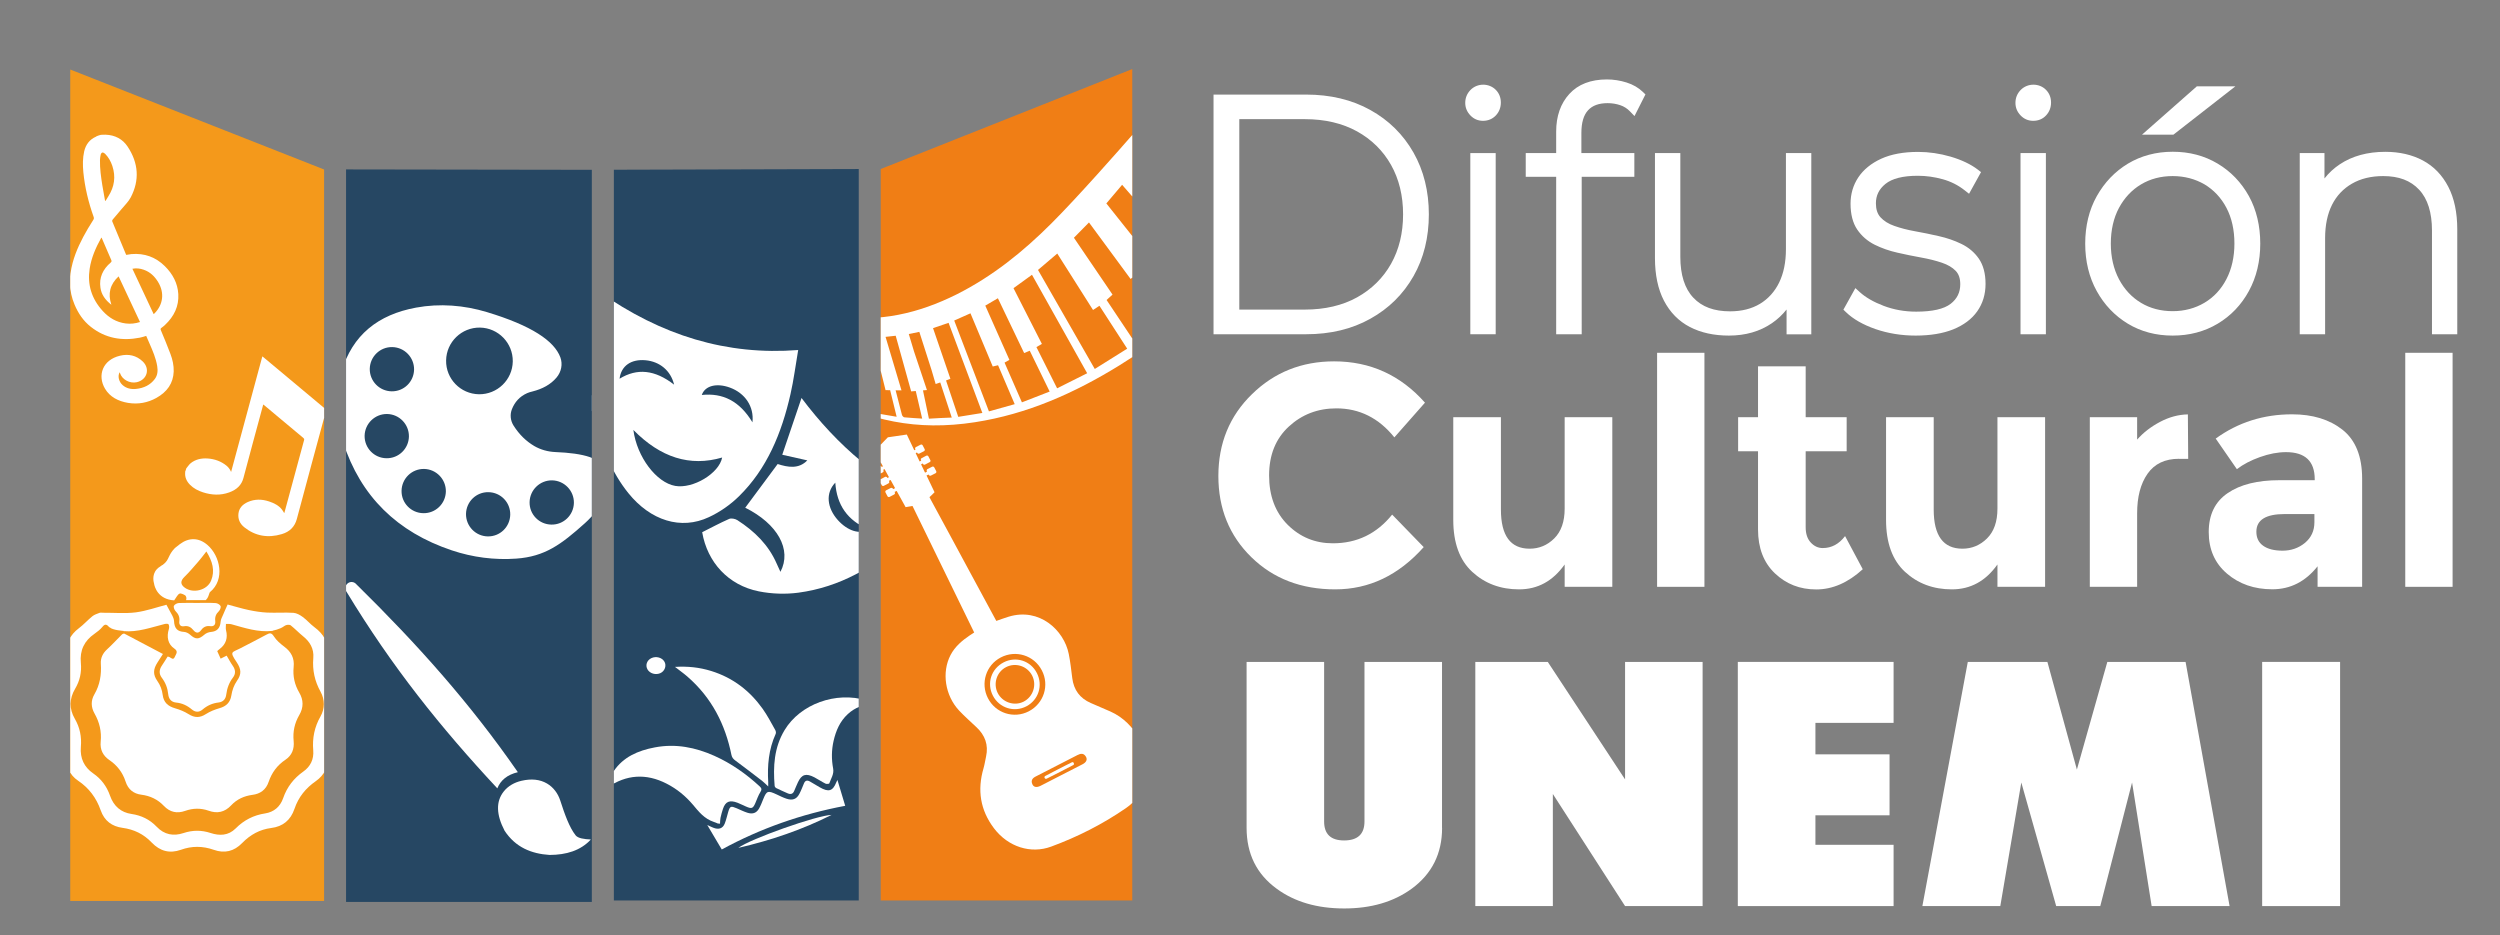
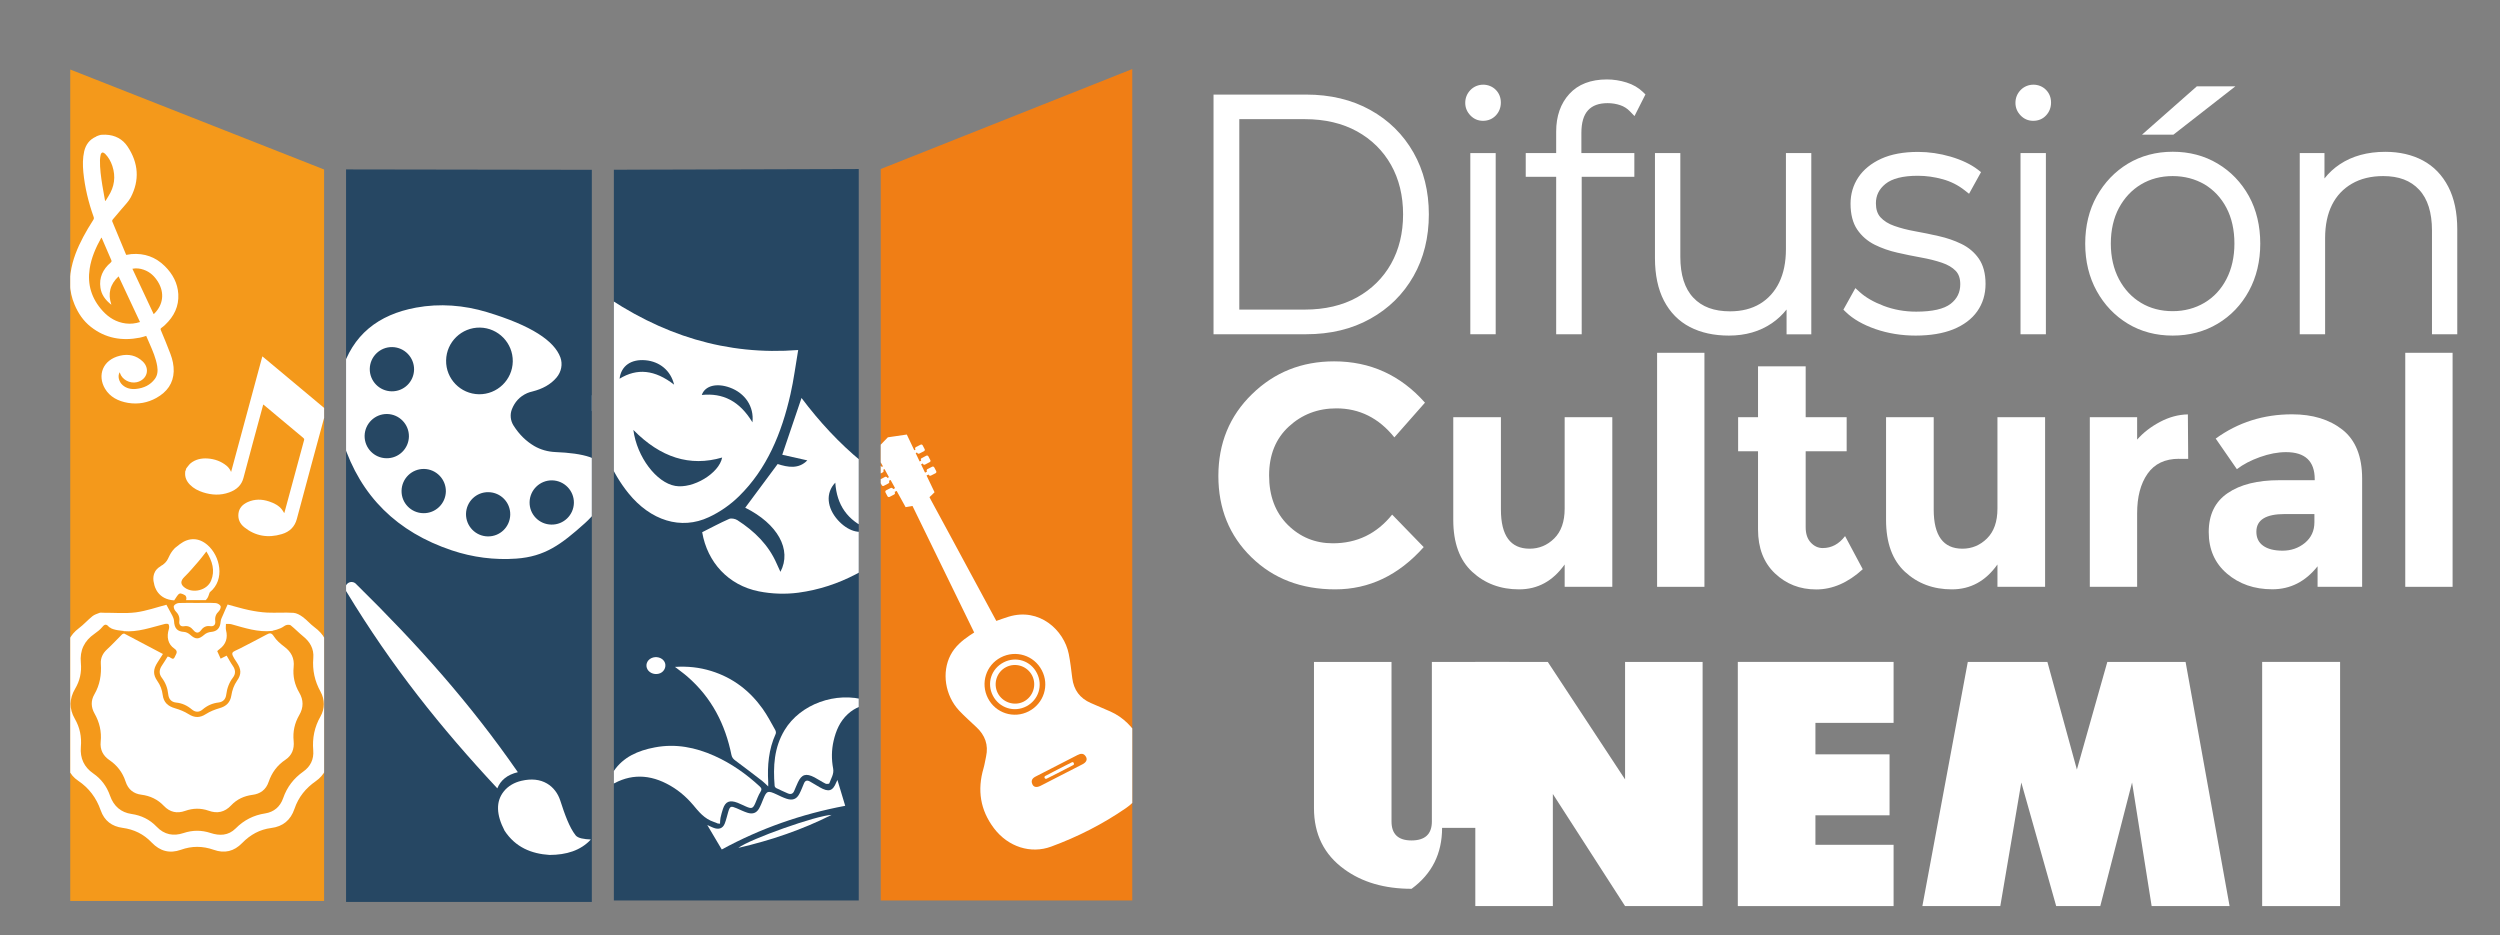
<svg xmlns="http://www.w3.org/2000/svg" xmlns:xlink="http://www.w3.org/1999/xlink" version="1.1" id="Capa_1" x="0px" y="0px" viewBox="0 0 315.34 117.96" style="enable-background:new 0 0 315.34 117.96;" xml:space="preserve">
  <rect x="0" y="0" width="315.34" height="117.96" fill="#808080" stroke="none" />
  <style type="text/css">
	.st0{fill:#FFFFFF;}
	.st1{clip-path:url(#SVGID_2_);fill:#F4991B;}
	.st2{clip-path:url(#SVGID_2_);fill:#FFFFFF;}
	.st3{clip-path:url(#SVGID_4_);fill:#FFFFFF;}
	.st4{clip-path:url(#SVGID_4_);fill:#264763;}
	.st5{clip-path:url(#SVGID_6_);fill:#264763;}
	.st6{clip-path:url(#SVGID_6_);fill:#FFFFFF;}
	.st7{clip-path:url(#SVGID_8_);fill:#F07E15;}
	.st8{clip-path:url(#SVGID_8_);fill:#FFFFFF;}
	.st9{fill:#0B2E43;}
	.st10{fill:#1E1C16;}
	.st11{fill:#999898;}
	.st12{fill:#264763;}
	.st13{fill:#F07E15;}
	.st14{fill:#F4991B;}
	.st15{clip-path:url(#SVGID_10_);fill:#F4991B;}
	.st16{clip-path:url(#SVGID_10_);fill:#FFFFFF;}
	.st17{clip-path:url(#SVGID_12_);fill:#FFFFFF;}
	.st18{clip-path:url(#SVGID_12_);fill:#264763;}
	.st19{clip-path:url(#SVGID_14_);fill:#264763;}
	.st20{clip-path:url(#SVGID_14_);fill:#FFFFFF;}
	.st21{clip-path:url(#SVGID_16_);fill:#F07E15;}
	.st22{clip-path:url(#SVGID_16_);fill:#FFFFFF;}
	.st23{clip-path:url(#SVGID_18_);fill:#1E1C16;}
	.st24{clip-path:url(#SVGID_18_);fill:#FFFFFF;}
	.st25{clip-path:url(#SVGID_20_);fill:#FFFFFF;}
	.st26{clip-path:url(#SVGID_20_);fill:#1E1C16;}
	.st27{clip-path:url(#SVGID_22_);fill:#1E1C16;}
	.st28{clip-path:url(#SVGID_22_);fill:#FFFFFF;}
	.st29{clip-path:url(#SVGID_24_);fill:#1E1C16;}
	.st30{clip-path:url(#SVGID_24_);fill:#FFFFFF;}
	.st31{clip-path:url(#SVGID_26_);fill:#FFFFFF;}
	.st32{clip-path:url(#SVGID_26_);fill:#1E1C16;}
	.st33{clip-path:url(#SVGID_28_);fill:#FFFFFF;}
	.st34{clip-path:url(#SVGID_28_);fill:#1E1C16;}
	.st35{clip-path:url(#SVGID_30_);fill:#FFFFFF;}
	.st36{clip-path:url(#SVGID_30_);fill:#1E1C16;}
	.st37{clip-path:url(#SVGID_32_);fill:#FFFFFF;}
	.st38{clip-path:url(#SVGID_32_);fill:#1E1C16;}
	.st39{clip-path:url(#SVGID_34_);fill:#F4991B;}
	.st40{clip-path:url(#SVGID_34_);fill:#FFFFFF;}
	.st41{clip-path:url(#SVGID_36_);fill:#FFFFFF;}
	.st42{clip-path:url(#SVGID_36_);fill:#264763;}
	.st43{clip-path:url(#SVGID_38_);fill:#264763;}
	.st44{clip-path:url(#SVGID_38_);fill:#FFFFFF;}
	.st45{clip-path:url(#SVGID_40_);fill:#F07E15;}
	.st46{clip-path:url(#SVGID_40_);fill:#FFFFFF;}
</style>
  <g>
    <path class="st0" d="M168.12,68.53c3.05,0,5.54-1.21,7.48-3.62l3.98,4.1c-3.16,3.55-6.88,5.33-11.16,5.33   c-4.28,0-7.81-1.35-10.58-4.06c-2.77-2.71-4.16-6.12-4.16-10.24c0-4.12,1.41-7.57,4.24-10.32c2.82-2.76,6.28-4.14,10.36-4.14   c4.56,0,8.38,1.74,11.46,5.21l-3.86,4.38c-1.96-2.44-4.4-3.66-7.32-3.66c-2.33,0-4.33,0.76-5.99,2.29   c-1.66,1.53-2.49,3.58-2.49,6.17s0.78,4.66,2.35,6.23C163.99,67.75,165.89,68.53,168.12,68.53" />
    <path class="st0" d="M197.36,64.15V52.62h6.01v21.4h-6.01V71.2c-1.49,2.1-3.4,3.14-5.75,3.14c-2.35,0-4.32-0.74-5.91-2.21   c-1.59-1.47-2.39-3.65-2.39-6.55V52.62h6.01v11.66c0,3.29,1.21,4.93,3.62,4.93c1.19,0,2.23-0.43,3.1-1.29   C196.92,67.05,197.36,65.8,197.36,64.15" />
    <rect x="209.02" y="44.5" class="st0" width="5.97" height="29.52" />
    <path class="st0" d="M227.76,56.91v9.59c0,0.82,0.21,1.47,0.64,1.93c0.42,0.46,0.93,0.7,1.51,0.7c1.11,0,2.05-0.5,2.82-1.51   l2.23,4.18c-1.86,1.7-3.81,2.55-5.87,2.55c-2.06,0-3.79-0.68-5.21-2.03c-1.42-1.35-2.13-3.2-2.13-5.53v-9.87h-2.51v-4.3h2.51v-6.41   h6.01v6.41h5.17v4.3H227.76z" />
    <path class="st0" d="M251.95,64.15V52.62h6.01v21.4h-6.01V71.2c-1.49,2.1-3.4,3.14-5.75,3.14c-2.35,0-4.32-0.74-5.91-2.21   c-1.59-1.47-2.39-3.65-2.39-6.55V52.62h6.01v11.66c0,3.29,1.21,4.93,3.62,4.93c1.19,0,2.23-0.43,3.1-1.29   C251.51,67.05,251.95,65.8,251.95,64.15" />
    <path class="st0" d="M274.86,57.87c-1.78,0-3.1,0.63-3.98,1.89c-0.88,1.26-1.31,2.92-1.31,4.99v9.27h-5.97v-21.4h5.97v2.83   c0.77-0.88,1.73-1.62,2.88-2.23c1.15-0.61,2.33-0.93,3.52-0.95l0.04,5.61H274.86z" />
    <path class="st0" d="M297.94,74.02h-5.61v-2.59c-1.54,1.94-3.44,2.9-5.71,2.9c-2.27,0-4.17-0.66-5.71-1.97   c-1.54-1.31-2.31-3.06-2.31-5.25c0-2.19,0.8-3.83,2.39-4.91c1.59-1.09,3.77-1.63,6.52-1.63h4.46v-0.12c0-2.28-1.21-3.42-3.62-3.42   c-1.03,0-2.13,0.21-3.28,0.62c-1.15,0.41-2.13,0.92-2.92,1.53l-2.67-3.86c2.81-2.04,6.02-3.06,9.63-3.06c2.6,0,4.72,0.65,6.37,1.95   c1.64,1.3,2.47,3.36,2.47,6.17V74.02z M291.93,65.87v-1.03h-3.74c-2.39,0-3.58,0.74-3.58,2.23c0,0.77,0.28,1.36,0.86,1.77   c0.57,0.41,1.39,0.62,2.45,0.62c1.06,0,2-0.32,2.8-0.97C291.53,67.82,291.93,66.95,291.93,65.87" />
    <rect x="303.39" y="44.5" class="st0" width="5.97" height="29.52" />
    <g>
      <path class="st0" d="M172.55,14.39c-2.24-1.24-4.84-1.87-7.8-1.87h-11.07v29.04h11.07c2.96,0,5.56-0.62,7.8-1.87    c2.24-1.24,3.98-2.96,5.22-5.14c1.24-2.18,1.86-4.69,1.86-7.51s-0.62-5.32-1.86-7.51C176.52,17.35,174.79,15.64,172.55,14.39     M175.99,33.58c-1.07,1.89-2.57,3.38-4.52,4.46c-1.95,1.08-4.24,1.62-6.88,1.62h-8.88V14.43h8.88c2.64,0,4.93,0.54,6.88,1.62    c1.95,1.08,3.45,2.57,4.52,4.46c1.07,1.89,1.6,4.07,1.6,6.53C177.58,29.51,177.05,31.68,175.99,33.58" />
      <path class="st0" d="M164.75,42.16h-11.68V11.93h11.68c3.05,0,5.77,0.65,8.09,1.94l0,0c2.33,1.29,4.16,3.1,5.45,5.37    c1.29,2.27,1.94,4.89,1.94,7.8c0,2.91-0.65,5.54-1.94,7.8c-1.29,2.27-3.12,4.08-5.45,5.37C170.52,41.51,167.8,42.16,164.75,42.16z     M154.28,40.96h10.47c2.84,0,5.37-0.6,7.5-1.79c2.13-1.18,3.81-2.84,4.99-4.91c1.18-2.08,1.78-4.51,1.78-7.21    c0-2.7-0.6-5.13-1.78-7.21c-1.18-2.08-2.86-3.73-4.99-4.91l0,0c-2.14-1.19-4.66-1.79-7.5-1.79h-10.47V40.96z M164.59,40.26h-9.48    V13.83h9.48c2.73,0,5.14,0.57,7.17,1.69c2.04,1.13,3.63,2.71,4.75,4.69c1.11,1.98,1.68,4.27,1.68,6.83s-0.56,4.85-1.68,6.83    c-1.12,1.98-2.71,3.56-4.75,4.69C169.73,39.69,167.32,40.26,164.59,40.26z M156.32,39.05h8.27c2.52,0,4.74-0.52,6.58-1.54    c1.84-1.02,3.28-2.44,4.29-4.23l0,0c1.01-1.8,1.52-3.89,1.52-6.24s-0.51-4.44-1.52-6.24c-1.01-1.79-2.45-3.21-4.29-4.23    c-1.85-1.02-4.06-1.54-6.58-1.54h-8.27V39.05z" />
    </g>
    <g>
      <path class="st0" d="M187.06,11.28c-0.45,0-0.84,0.17-1.16,0.5c-0.32,0.33-0.48,0.73-0.48,1.2c0,0.44,0.16,0.83,0.48,1.16    c0.32,0.33,0.71,0.5,1.16,0.5c0.48,0,0.87-0.17,1.18-0.5c0.31-0.33,0.46-0.73,0.46-1.2c0-0.47-0.15-0.86-0.46-1.18    C187.93,11.44,187.54,11.28,187.06,11.28" />
      <path class="st0" d="M187.06,15.24c-0.62,0-1.16-0.23-1.59-0.68c-0.43-0.45-0.65-0.98-0.65-1.58c0-0.63,0.22-1.17,0.65-1.62    c0.89-0.92,2.37-0.88,3.21-0.02c0.42,0.43,0.63,0.97,0.63,1.6c0,0.62-0.21,1.17-0.62,1.61C188.26,15.01,187.7,15.24,187.06,15.24z     M187.06,11.88c-0.29,0-0.52,0.1-0.73,0.31c-0.21,0.22-0.31,0.47-0.31,0.78c0,0.29,0.1,0.52,0.31,0.74    c0.43,0.44,1.09,0.41,1.46,0.01c0.2-0.22,0.3-0.47,0.3-0.79c0-0.32-0.09-0.56-0.29-0.76C187.61,11.98,187.37,11.88,187.06,11.88z" />
    </g>
    <g>
      <rect x="186.06" y="19.91" class="st0" width="2" height="21.65" />
      <path class="st0" d="M188.66,42.16h-3.2V19.31h3.2V42.16z M186.66,40.96h0.79V20.51h-0.79V40.96z" />
    </g>
    <g>
      <path class="st0" d="M202.69,10.62c-1.87,0-3.3,0.55-4.3,1.64c-1,1.09-1.5,2.54-1.5,4.33v3.32h-3.84v1.78h3.84v19.87h2V21.69h6.64    v-1.78h-6.68v-3.15c0-1.44,0.33-2.52,1-3.26c0.67-0.73,1.64-1.1,2.92-1.1c0.64,0,1.24,0.1,1.8,0.29c0.56,0.19,1.04,0.5,1.44,0.91    l0.8-1.58c-0.48-0.47-1.09-0.82-1.84-1.06C204.22,10.74,203.46,10.62,202.69,10.62" />
      <path class="st0" d="M199.49,42.16h-3.2V22.3h-3.84v-2.99h3.84v-2.72c0-1.94,0.56-3.54,1.66-4.74c1.11-1.22,2.71-1.83,4.74-1.83    c0.83,0,1.66,0.13,2.46,0.38c0.84,0.26,1.53,0.67,2.08,1.2l0.32,0.31l-1.38,2.73l-0.59-0.61c-0.34-0.35-0.73-0.6-1.2-0.76    c-0.5-0.17-1.04-0.26-1.6-0.26c-1.11,0-1.92,0.3-2.47,0.9c-0.56,0.61-0.84,1.57-0.84,2.85v2.55h6.68v2.99h-6.64V42.16z     M197.5,40.96h0.79V21.09h6.64v-0.58h-6.68v-3.75c0-1.58,0.39-2.82,1.16-3.66c0.78-0.86,1.92-1.3,3.37-1.3    c0.7,0,1.37,0.11,1.99,0.32c0.38,0.13,0.73,0.31,1.05,0.53l0.24-0.48c-0.35-0.27-0.78-0.48-1.27-0.63    c-0.69-0.22-1.39-0.33-2.1-0.33c-1.7,0-2.96,0.47-3.85,1.44c-0.9,0.99-1.34,2.27-1.34,3.93v3.92h-3.84v0.58h3.84V40.96z" />
    </g>
    <g>
      <path class="st0" d="M225.88,31.44c0,1.71-0.31,3.2-0.92,4.46c-0.61,1.26-1.49,2.23-2.64,2.92c-1.15,0.69-2.51,1.04-4.08,1.04    c-2.19,0-3.88-0.64-5.08-1.91c-1.2-1.27-1.8-3.12-1.8-5.56V19.91h-2v12.65c0,2.02,0.35,3.71,1.06,5.08    c0.71,1.37,1.71,2.39,3.02,3.07c1.31,0.68,2.85,1.02,4.64,1.02c1.97,0,3.67-0.49,5.1-1.47c1.24-0.85,2.15-1.99,2.78-3.38v4.68    h1.92V19.91h-2V31.44z" />
      <path class="st0" d="M218.08,42.33c-1.88,0-3.53-0.36-4.92-1.08c-1.41-0.73-2.51-1.85-3.28-3.33c-0.75-1.45-1.13-3.25-1.13-5.36    V19.31h3.2v13.09c0,2.26,0.55,4,1.64,5.15c1.09,1.16,2.61,1.72,4.64,1.72c1.46,0,2.72-0.32,3.77-0.95    c1.04-0.63,1.85-1.53,2.41-2.67c0.57-1.17,0.86-2.58,0.86-4.2V19.31h3.2v22.86h-3.12v-3.13c-0.52,0.66-1.14,1.24-1.84,1.72    C222,41.8,220.17,42.33,218.08,42.33z M209.97,20.51v12.05c0,1.91,0.33,3.53,0.99,4.81c0.64,1.25,1.57,2.2,2.76,2.81    c1.21,0.63,2.68,0.95,4.36,0.95c1.84,0,3.44-0.46,4.76-1.37c1.12-0.77,1.98-1.82,2.57-3.13l1.15-2.55v6.88h0.71V20.51h-0.79v10.93    c0,1.8-0.33,3.39-0.98,4.72c-0.66,1.36-1.63,2.43-2.87,3.18c-1.24,0.74-2.71,1.12-4.39,1.12c-2.35,0-4.2-0.71-5.52-2.1    c-1.3-1.38-1.96-3.39-1.96-5.97V20.51H209.97z" />
    </g>
    <g>
      <path class="st0" d="M247.15,31.3c-0.83-0.4-1.73-0.71-2.72-0.93c-0.99-0.22-1.97-0.42-2.96-0.6c-0.99-0.18-1.89-0.41-2.72-0.7    c-0.83-0.29-1.49-0.71-1.98-1.25c-0.49-0.54-0.74-1.26-0.74-2.18c0-1.16,0.47-2.13,1.42-2.9c0.95-0.77,2.43-1.16,4.46-1.16    c1.12,0,2.22,0.15,3.32,0.46c1.09,0.3,2.08,0.8,2.96,1.49l0.92-1.66c-0.83-0.64-1.9-1.15-3.22-1.53    c-1.32-0.39-2.63-0.58-3.94-0.58c-1.76,0-3.22,0.27-4.4,0.81c-1.17,0.54-2.05,1.25-2.64,2.14c-0.59,0.89-0.88,1.88-0.88,2.99    c0,1.22,0.25,2.19,0.74,2.92c0.49,0.73,1.15,1.31,1.98,1.72c0.83,0.41,1.73,0.73,2.72,0.95c0.99,0.22,1.97,0.42,2.96,0.6    c0.99,0.18,1.89,0.41,2.72,0.68c0.83,0.28,1.49,0.67,1.98,1.18c0.49,0.51,0.74,1.21,0.74,2.09c0,1.22-0.48,2.2-1.44,2.95    c-0.96,0.75-2.53,1.12-4.72,1.12c-1.55,0-2.98-0.26-4.32-0.77c-1.33-0.51-2.4-1.13-3.2-1.85l-0.92,1.66    c0.83,0.8,1.99,1.47,3.5,1.99c1.51,0.53,3.12,0.79,4.86,0.79c1.79,0,3.29-0.25,4.52-0.75c1.23-0.5,2.15-1.19,2.78-2.07    c0.63-0.88,0.94-1.92,0.94-3.11c0-1.19-0.25-2.14-0.74-2.84C248.63,32.25,247.97,31.7,247.15,31.3" />
      <path class="st0" d="M241.63,42.33c-1.79,0-3.49-0.28-5.06-0.82c-1.58-0.55-2.83-1.27-3.72-2.13l-0.33-0.32l1.51-2.72l0.56,0.51    c0.74,0.67,1.75,1.25,3.01,1.73c1.26,0.48,2.64,0.73,4.1,0.73c2.04,0,3.5-0.33,4.35-0.99c0.81-0.63,1.21-1.44,1.21-2.47    c0-0.73-0.19-1.28-0.57-1.68c-0.42-0.44-1.01-0.78-1.74-1.03c-0.8-0.27-1.68-0.49-2.64-0.66c-0.99-0.18-1.99-0.38-2.98-0.61    c-1.03-0.23-1.99-0.57-2.86-1c-0.92-0.46-1.66-1.11-2.21-1.92c-0.56-0.83-0.84-1.93-0.84-3.26c0-1.22,0.33-2.34,0.98-3.32    c0.65-0.97,1.62-1.77,2.89-2.35c1.25-0.57,2.81-0.86,4.65-0.86c1.36,0,2.74,0.2,4.11,0.6c1.39,0.41,2.54,0.96,3.42,1.63l0.41,0.32    l-1.51,2.73l-0.56-0.44c-0.81-0.64-1.74-1.11-2.75-1.39c-1.04-0.29-2.1-0.44-3.16-0.44c-1.87,0-3.24,0.35-4.08,1.03    c-0.81,0.66-1.2,1.46-1.2,2.44c0,0.76,0.19,1.34,0.58,1.77c0.42,0.46,1.01,0.83,1.73,1.08c0.79,0.28,1.67,0.51,2.63,0.68    c0.99,0.18,1.99,0.38,2.98,0.61c1.03,0.23,1.99,0.56,2.85,0.98l0,0c0.92,0.44,1.66,1.07,2.21,1.86c0.56,0.81,0.85,1.88,0.85,3.19    c0,1.31-0.35,2.47-1.05,3.46c-0.69,0.98-1.71,1.74-3.04,2.28C245.08,42.06,243.49,42.33,241.63,42.33z M234.03,38.82    c0.73,0.61,1.72,1.13,2.94,1.55c1.44,0.5,3,0.75,4.66,0.75c1.7,0,3.14-0.24,4.29-0.7c1.11-0.45,1.96-1.08,2.51-1.86    c0.56-0.79,0.83-1.69,0.83-2.76c0-1.06-0.21-1.9-0.63-2.5c-0.43-0.62-1.02-1.11-1.75-1.46c-0.78-0.38-1.65-0.68-2.59-0.89    c-0.98-0.22-1.96-0.42-2.93-0.6c-1.02-0.19-1.96-0.43-2.81-0.73c-0.92-0.32-1.67-0.8-2.22-1.41c-0.59-0.65-0.9-1.52-0.9-2.58    c0-1.35,0.55-2.48,1.64-3.37c1.05-0.86,2.68-1.3,4.84-1.3c1.17,0,2.34,0.16,3.48,0.48c0.93,0.26,1.81,0.66,2.6,1.19l0.33-0.59    c-0.7-0.45-1.57-0.84-2.6-1.14c-1.26-0.37-2.53-0.56-3.77-0.56c-1.66,0-3.06,0.25-4.15,0.75c-1.07,0.49-1.87,1.14-2.39,1.92    c-0.52,0.79-0.78,1.66-0.78,2.65c0,1.09,0.21,1.96,0.64,2.59c0.43,0.64,1.02,1.15,1.75,1.52c0.78,0.39,1.64,0.69,2.58,0.9    c0.98,0.22,1.96,0.42,2.93,0.6c1.01,0.18,1.95,0.42,2.8,0.71c0.92,0.31,1.66,0.76,2.22,1.34c0.6,0.63,0.91,1.47,0.91,2.51    c0,1.41-0.56,2.56-1.67,3.42c-1.08,0.84-2.74,1.25-5.09,1.25c-1.61,0-3.14-0.27-4.53-0.81c-1.1-0.42-2.04-0.92-2.8-1.49    L234.03,38.82z" />
    </g>
    <g>
      <path class="st0" d="M256.46,11.28c-0.45,0-0.84,0.17-1.16,0.5c-0.32,0.33-0.48,0.73-0.48,1.2c0,0.44,0.16,0.83,0.48,1.16    c0.32,0.33,0.71,0.5,1.16,0.5c0.48,0,0.87-0.17,1.18-0.5c0.31-0.33,0.46-0.73,0.46-1.2c0-0.47-0.15-0.86-0.46-1.18    C257.34,11.44,256.94,11.28,256.46,11.28" />
      <path class="st0" d="M256.46,15.24c-0.62,0-1.16-0.23-1.59-0.68c-0.43-0.45-0.65-0.98-0.65-1.58c0-0.63,0.22-1.17,0.65-1.62    c0.89-0.92,2.38-0.88,3.21-0.02c0.42,0.43,0.63,0.97,0.63,1.6c0,0.62-0.21,1.17-0.62,1.61C257.67,15.01,257.11,15.24,256.46,15.24    z M256.46,11.88c-0.29,0-0.52,0.1-0.73,0.31c-0.21,0.22-0.31,0.47-0.31,0.78c0,0.29,0.1,0.52,0.31,0.74    c0.43,0.44,1.09,0.41,1.46,0.01c0.2-0.22,0.3-0.47,0.3-0.79c0-0.32-0.09-0.56-0.29-0.76C257.02,11.98,256.78,11.88,256.46,11.88z" />
    </g>
    <g>
      <rect x="255.46" y="19.91" class="st0" width="2" height="21.65" />
      <path class="st0" d="M258.06,42.16h-3.2V19.31h3.2V42.16z M256.07,40.96h0.79V20.51h-0.79V40.96z" />
    </g>
    <g>
      <polygon class="st0" points="280.21,11.49 277.33,11.49 271.78,16.38 273.93,16.38   " />
      <path class="st0" d="M274.14,16.99h-3.96l6.92-6.1h4.86L274.14,16.99z M273.37,15.78h0.36l4.73-3.69h-0.9L273.37,15.78z" />
    </g>
    <g>
      <path class="st0" d="M279.41,21.15c-1.57-0.94-3.36-1.41-5.36-1.41c-2,0-3.78,0.47-5.34,1.41c-1.56,0.94-2.8,2.23-3.72,3.88    c-0.92,1.65-1.38,3.55-1.38,5.7c0,2.13,0.46,4.02,1.38,5.68c0.92,1.66,2.16,2.96,3.72,3.9c1.56,0.94,3.34,1.41,5.34,1.41    c2,0,3.78-0.47,5.36-1.41c1.57-0.94,2.81-2.24,3.72-3.9c0.91-1.66,1.36-3.55,1.36-5.68c0-2.16-0.45-4.06-1.36-5.7    C282.22,23.39,280.98,22.1,279.41,21.15 M281.37,35.51c-0.72,1.38-1.72,2.45-3,3.21c-1.28,0.76-2.72,1.14-4.32,1.14    c-1.6,0-3.03-0.38-4.3-1.14c-1.27-0.76-2.27-1.83-3-3.21c-0.73-1.38-1.1-2.97-1.1-4.77c0-1.83,0.37-3.42,1.1-4.79    c0.73-1.37,1.73-2.43,3-3.19c1.27-0.76,2.7-1.14,4.3-1.14c1.6,0,3.04,0.38,4.32,1.14c1.28,0.76,2.28,1.83,3,3.19    c0.72,1.37,1.08,2.97,1.08,4.79C282.45,32.53,282.09,34.12,281.37,35.51" />
      <path class="st0" d="M274.05,42.33c-2.1,0-4-0.5-5.65-1.5c-1.64-0.99-2.97-2.38-3.93-4.12c-0.96-1.74-1.45-3.75-1.45-5.97    c0-2.25,0.49-4.27,1.46-6c0.97-1.73,2.29-3.11,3.93-4.1c1.65-0.99,3.55-1.5,5.65-1.5c2.1,0,4,0.5,5.67,1.5h0    c1.66,0.99,2.98,2.37,3.94,4.1c0.95,1.73,1.43,3.75,1.43,5.99c0,2.22-0.48,4.23-1.43,5.97c-0.95,1.75-2.28,3.14-3.94,4.13    C278.06,41.83,276.15,42.33,274.05,42.33z M274.05,20.35c-1.88,0-3.57,0.45-5.03,1.32c-1.46,0.88-2.64,2.11-3.5,3.66    c-0.86,1.55-1.3,3.37-1.3,5.41c0,2.02,0.44,3.83,1.3,5.39c0.86,1.56,2.04,2.79,3.5,3.68c1.46,0.88,3.15,1.32,5.03,1.32    c1.88,0,3.58-0.45,5.05-1.32c1.47-0.88,2.65-2.12,3.5-3.67c0.85-1.56,1.29-3.38,1.29-5.39c0-2.04-0.43-3.86-1.29-5.41    c-0.85-1.54-2.03-2.77-3.5-3.65l0,0C277.63,20.79,275.93,20.35,274.05,20.35z M274.05,40.46c-1.7,0-3.25-0.41-4.61-1.23    c-1.36-0.82-2.44-1.98-3.22-3.45c-0.78-1.46-1.17-3.16-1.17-5.05c0-1.92,0.39-3.63,1.17-5.08c0.78-1.46,1.86-2.61,3.22-3.43    c1.36-0.81,2.91-1.23,4.61-1.23c1.7,0,3.26,0.41,4.62,1.22c1.37,0.82,2.46,1.97,3.22,3.43c0.76,1.45,1.15,3.16,1.15,5.07    c0,1.89-0.39,3.58-1.15,5.05l0,0c-0.77,1.48-1.85,2.64-3.23,3.45C277.31,40.05,275.76,40.46,274.05,40.46z M274.05,22.21    c-1.48,0-2.82,0.35-3.99,1.05c-1.17,0.7-2.1,1.7-2.78,2.96c-0.68,1.27-1.03,2.79-1.03,4.51c0,1.69,0.35,3.2,1.03,4.49    c0.68,1.28,1.61,2.28,2.78,2.98c1.16,0.7,2.51,1.05,3.99,1.05c1.48,0,2.83-0.36,4.01-1.06c1.18-0.7,2.11-1.7,2.77-2.98l0,0    c0.67-1.29,1.01-2.8,1.01-4.49c0-1.72-0.34-3.24-1.01-4.51c-0.66-1.26-1.6-2.26-2.77-2.96C276.88,22.57,275.54,22.21,274.05,22.21    z" />
    </g>
    <g>
      <path class="st0" d="M308.3,23.83c-0.71-1.37-1.69-2.39-2.96-3.07c-1.27-0.68-2.75-1.02-4.46-1.02c-2.13,0-3.93,0.49-5.4,1.47    c-1.28,0.86-2.23,2.01-2.88,3.43v-4.74h-1.92v21.65h2V30.03c0-1.74,0.31-3.24,0.94-4.48c0.63-1.24,1.54-2.21,2.74-2.9    c1.2-0.69,2.61-1.04,4.24-1.04c2.13,0,3.79,0.64,4.98,1.91c1.19,1.27,1.78,3.12,1.78,5.56v12.49h2V28.91    C309.36,26.89,309,25.2,308.3,23.83" />
      <path class="st0" d="M309.96,42.16h-3.2V29.08c0-2.26-0.54-4-1.62-5.15c-1.08-1.16-2.56-1.72-4.54-1.72    c-1.51,0-2.84,0.32-3.94,0.96c-1.09,0.63-1.93,1.52-2.5,2.65c-0.58,1.15-0.88,2.57-0.88,4.21v12.13h-3.2V19.31h3.12v3.2    c0.55-0.7,1.2-1.3,1.94-1.79c1.56-1.04,3.49-1.57,5.73-1.57c1.8,0,3.39,0.37,4.74,1.09c1.37,0.73,2.45,1.85,3.21,3.32v0    c0.75,1.45,1.13,3.25,1.13,5.36V42.16z M307.96,40.96h0.79V28.91c0-1.91-0.33-3.53-0.99-4.81c-0.65-1.25-1.56-2.2-2.71-2.81    c-1.17-0.63-2.58-0.94-4.17-0.94c-2,0-3.7,0.46-5.06,1.37c-1.16,0.77-2.05,1.84-2.67,3.18L292,27.41v-6.89h-0.72v20.45h0.79V30.03    c0-1.83,0.34-3.43,1-4.75c0.68-1.35,1.68-2.41,2.98-3.15c1.29-0.74,2.81-1.12,4.54-1.12c2.3,0,4.12,0.71,5.42,2.1    c1.29,1.38,1.94,3.39,1.94,5.97V40.96z" />
    </g>
    <g>
-       <path class="st0" d="M181.9,104.42c0,3.25-1.28,5.81-3.85,7.69c-2.29,1.66-5.12,2.48-8.5,2.48c-3.42,0-6.25-0.83-8.5-2.48    c-2.54-1.84-3.81-4.41-3.81-7.69V83.49h9.78v20.13c0,1.59,0.84,2.39,2.52,2.39c1.71,0,2.57-0.8,2.57-2.39V83.49h9.78V104.42z" />
+       <path class="st0" d="M181.9,104.42c0,3.25-1.28,5.81-3.85,7.69c-3.42,0-6.25-0.83-8.5-2.48    c-2.54-1.84-3.81-4.41-3.81-7.69V83.49h9.78v20.13c0,1.59,0.84,2.39,2.52,2.39c1.71,0,2.57-0.8,2.57-2.39V83.49h9.78V104.42z" />
      <polygon class="st0" points="214.76,114.29 204.98,114.29 195.87,100.15 195.87,114.29 186.09,114.29 186.09,83.49 195.23,83.49     204.98,98.31 204.98,83.49 214.76,83.49   " />
      <polygon class="st0" points="238.85,114.29 219.2,114.29 219.2,83.49 238.85,83.49 238.85,91.18 228.99,91.18 228.99,95.15     238.34,95.15 238.34,102.84 228.99,102.84 228.99,106.56 238.85,106.56   " />
      <polygon class="st0" points="281.23,114.29 271.4,114.29 268.93,98.7 264.92,114.29 259.36,114.29 254.96,98.7 252.31,114.29     242.48,114.29 248.21,83.49 258.25,83.49 261.97,97.07 265.81,83.49 275.68,83.49   " />
      <rect x="285.34" y="83.49" class="st0" width="9.83" height="30.8" />
    </g>
    <g>
      <defs>
        <polygon id="SVGID_1_" points="8.86,8.77 8.86,113.64 40.88,113.64 40.88,21.38    " />
      </defs>
      <clipPath id="SVGID_2_">
        <use xlink:href="#SVGID_1_" style="overflow:visible;" />
      </clipPath>
      <polygon class="st1" points="8.86,8.77 8.86,113.64 40.88,113.64 40.88,21.38   " />
      <path class="st2" d="M12.71,17.01c0.2-0.01,0.4-0.03,0.6-0.02c1.21,0.04,2.16,0.56,2.78,1.49c1.4,2.1,1.52,4.26,0.41,6.4    c-0.29,0.56-0.78,1.02-1.19,1.52c-0.36,0.44-0.74,0.86-1.1,1.3c-0.05,0.06-0.08,0.16-0.05,0.23c0.57,1.39,1.15,2.77,1.73,4.16    c0.01,0.02,0.02,0.03,0.04,0.06c0.21-0.03,0.43-0.08,0.64-0.1c1.67-0.14,3.08,0.39,4.22,1.52c1.01,1,1.62,2.17,1.7,3.52    c0.09,1.54-0.53,2.82-1.68,3.9c-0.14,0.13-0.28,0.25-0.44,0.36c-0.12,0.08-0.14,0.16-0.08,0.3c0.42,1,0.83,1.99,1.21,3    c0.27,0.71,0.43,1.45,0.41,2.2c-0.05,1.49-0.83,2.59-2.2,3.35c-1.07,0.59-2.26,0.83-3.55,0.62c-1.25-0.21-2.3-0.75-2.92-1.8    c-0.98-1.67-0.3-3.63,1.89-4.15c1.06-0.26,2.07-0.05,2.88,0.73c0.96,0.93,0.54,2.31-0.76,2.61c-0.88,0.2-1.86-0.34-2.11-1.14    c-0.01-0.04-0.02-0.08-0.04-0.12c-0.29,0.47-0.12,1.2,0.37,1.63c0.47,0.41,1.05,0.54,1.67,0.48c1.02-0.1,1.83-0.51,2.39-1.26    c0.36-0.49,0.39-1.04,0.3-1.61c-0.16-1-0.57-1.94-0.98-2.88c-0.13-0.3-0.26-0.6-0.41-0.94c-0.27,0.08-0.53,0.17-0.79,0.22    c-2.27,0.45-4.36,0.08-6.19-1.36c-0.97-0.76-1.6-1.73-2.05-2.79c-0.75-1.76-0.72-3.52-0.25-5.28c0.41-1.53,1.12-2.95,1.93-4.33    c0.22-0.37,0.45-0.74,0.68-1.1c0.08-0.12,0.09-0.23,0.04-0.37c-0.66-1.85-1.11-3.73-1.3-5.65c-0.08-0.88-0.09-1.76,0.11-2.63    c0.2-0.82,0.65-1.48,1.51-1.85c0.02-0.01,0.03-0.03,0.04-0.04C12.35,17.11,12.53,17.06,12.71,17.01 M14.96,34.86    c-1.09,1.01-1.38,2.19-0.91,3.58c-0.78-0.6-1.26-1.29-1.38-2.14c-0.19-1.28,0.3-2.33,1.29-3.18c0.11-0.1,0.14-0.17,0.08-0.31    c-0.38-0.85-0.74-1.71-1.11-2.57c-0.04-0.09-0.08-0.17-0.12-0.27C12.78,30,12.76,30,12.76,30.01c-0.68,1.23-1.24,2.5-1.45,3.88    c-0.3,1.97,0.21,3.77,1.67,5.36c0.76,0.82,1.69,1.4,2.88,1.55c0.61,0.08,1.2,0.01,1.8-0.18C16.77,38.71,15.88,36.81,14.96,34.86     M16.7,33.9c0.9,1.91,1.78,3.81,2.68,5.72c0.05-0.04,0.07-0.06,0.1-0.08c1.11-1.12,1.29-2.61,0.46-3.97    c-0.42-0.69-0.98-1.26-1.82-1.55C17.66,33.86,17.2,33.8,16.7,33.9 M13.25,25.32c0.02,0,0.05,0.01,0.07,0.01    c0.12-0.2,0.24-0.39,0.36-0.59c0.75-1.19,0.94-2.45,0.49-3.81c-0.19-0.57-0.48-1.09-0.92-1.54c-0.08-0.08-0.25-0.17-0.34-0.15    c-0.09,0.02-0.19,0.16-0.21,0.27c-0.05,0.22-0.08,0.45-0.09,0.68c-0.02,1.07,0.13,2.13,0.3,3.2    C13.01,24.03,13.14,24.67,13.25,25.32" />
      <path class="st2" d="M23.5,59.07c0.19-0.22,0.34-0.47,0.56-0.65c0.6-0.48,1.34-0.64,2.12-0.59c0.9,0.06,1.71,0.36,2.38,0.9    c0.26,0.21,0.45,0.47,0.59,0.8c1.32-4.87,2.62-9.71,3.94-14.58c0.18,0.15,0.34,0.28,0.49,0.4c2.47,2.07,4.94,4.14,7.42,6.2    c0.12,0.1,0.14,0.18,0.11,0.32c-1.23,4.53-2.46,9.06-3.67,13.6c-0.26,0.96-0.88,1.6-1.89,1.9c-1.76,0.53-3.36,0.24-4.73-0.86    c-0.57-0.45-0.83-1.05-0.74-1.76c0.09-0.67,0.51-1.12,1.16-1.42c0.89-0.4,1.8-0.38,2.7-0.08c0.64,0.21,1.23,0.51,1.63,1.03    c0.1,0.13,0.18,0.28,0.28,0.44c0.02-0.04,0.03-0.07,0.04-0.1c0.82-3.04,1.64-6.08,2.47-9.12c0.04-0.14-0.03-0.2-0.12-0.28    c-1.13-0.95-2.27-1.89-3.4-2.84c-0.5-0.42-0.99-0.83-1.49-1.25c-0.04-0.03-0.08-0.06-0.15-0.11c-0.03,0.09-0.05,0.17-0.06,0.24    c-0.81,3.01-1.64,6.01-2.43,9.02c-0.24,0.92-0.86,1.49-1.8,1.83c-1.1,0.4-2.21,0.34-3.3-0.01c-0.63-0.2-1.19-0.5-1.64-0.95    c-0.44-0.45-0.67-0.96-0.61-1.57c0-0.02-0.01-0.04-0.01-0.06C23.41,59.38,23.45,59.22,23.5,59.07" />
      <path class="st2" d="M24.85,76.05c0.78,0,1.57-0.03,2.35,0.02c0.22,0.01,0.52,0.18,0.62,0.37c0.07,0.15-0.06,0.51-0.21,0.65    c-0.36,0.34-0.52,0.72-0.46,1.22c0.06,0.5-0.18,0.73-0.63,0.67c-0.49-0.07-0.86,0.1-1.15,0.5c-0.33,0.45-0.66,0.39-0.99-0.01    c-0.3-0.37-0.66-0.57-1.16-0.48c-0.45,0.08-0.66-0.21-0.6-0.64c0.07-0.54-0.13-0.91-0.48-1.27c-0.15-0.15-0.28-0.52-0.2-0.67    c0.1-0.19,0.41-0.34,0.64-0.35C23.32,76.03,24.08,76.05,24.85,76.05L24.85,76.05z" />
      <path class="st2" d="M20.55,82.49c-0.27,0.42-0.48,0.75-0.69,1.08c-0.55,0.85-0.58,1.52-0.01,2.33c0.37,0.53,0.59,1.09,0.67,1.75    c0.12,0.95,0.66,1.43,1.56,1.69c0.59,0.17,1.19,0.41,1.71,0.74c0.76,0.48,1.43,0.48,2.18-0.01c0.52-0.33,1.12-0.57,1.71-0.74    c0.83-0.23,1.36-0.71,1.5-1.6c0.11-0.68,0.32-1.29,0.72-1.87c0.58-0.82,0.54-1.45-0.04-2.32c-0.96-1.42-0.6-1.21,0.44-1.76    c1.11-0.58,2.23-1.14,3.33-1.74c0.39-0.21,0.61-0.25,0.91,0.22c0.33,0.52,0.83,0.94,1.32,1.31c0.86,0.64,1.3,1.44,1.18,2.56    c-0.12,1.16,0.12,2.23,0.7,3.22c0.56,0.94,0.56,1.9,0.01,2.84c-0.59,1.01-0.83,2.1-0.71,3.28c0.1,1-0.22,1.82-1.05,2.37    c-1,0.67-1.7,1.59-2.1,2.77c-0.34,1.02-1.08,1.53-2.06,1.65c-1.04,0.14-1.95,0.55-2.68,1.33c-0.81,0.86-1.75,1.06-2.83,0.67    c-0.99-0.35-1.98-0.33-2.97,0.02c-1.01,0.36-1.91,0.18-2.68-0.63c-0.78-0.82-1.73-1.27-2.84-1.41c-0.97-0.12-1.67-0.66-1.99-1.66    c-0.38-1.17-1.08-2.06-2.06-2.72c-0.78-0.54-1.18-1.3-1.08-2.3c0.13-1.29-0.15-2.46-0.78-3.57c-0.44-0.78-0.48-1.61-0.02-2.4    c0.7-1.2,0.91-2.48,0.82-3.86c-0.05-0.74,0.25-1.34,0.8-1.84c0.64-0.58,1.23-1.24,1.85-1.85c0.08-0.08,0.26-0.15,0.33-0.11    C17.29,80.78,18.87,81.61,20.55,82.49" />
      <path class="st2" d="M42.33,87.11c-0.83-1.41-1.16-2.91-1-4.54c0.14-1.53-0.52-2.61-1.67-3.46c-0.53-0.39-0.96-0.92-1.49-1.3    c-0.34-0.25-0.76-0.48-1.15-0.51c-1.1-0.07-2.21,0.02-3.32-0.03c-0.77-0.04-1.55-0.16-2.31-0.32c-0.94-0.2-1.87-0.49-2.68-0.7    c-0.21,0.47-0.4,0.87-0.56,1.27c-0.12,0.29-0.3,0.59-0.32,0.89c-0.06,0.82-0.45,1.23-1.21,1.3c-0.29,0.02-0.63,0.15-0.85,0.35    c-0.71,0.61-1.1,0.62-1.8-0.01c-0.19-0.17-0.48-0.32-0.72-0.34c-0.88-0.05-1.25-0.43-1.3-1.38c-0.01-0.22-0.1-0.45-0.2-0.65    c-0.23-0.45-0.48-0.89-0.76-1.4c-1.2,0.31-2.51,0.78-3.86,0.96c-1.35,0.17-2.74,0.04-4.12,0.05c-0.15,0-0.32-0.04-0.45,0.01    c-0.31,0.12-0.65,0.22-0.91,0.43c-0.59,0.48-1.1,1.06-1.7,1.51c-1.11,0.83-1.66,1.93-1.53,3.35c0.15,1.62-0.18,3.1-0.98,4.49    c-0.69,1.2-0.69,2.46,0,3.65c0.8,1.39,1.12,2.86,0.97,4.49c-0.12,1.35,0.32,2.51,1.45,3.26c1.35,0.91,2.29,2.15,2.84,3.73    c0.47,1.34,1.43,2.03,2.75,2.21c1.43,0.19,2.67,0.78,3.69,1.86c1.05,1.09,2.27,1.41,3.67,0.91c1.39-0.5,2.76-0.49,4.15,0    c1.36,0.49,2.56,0.2,3.58-0.85c1.03-1.06,2.24-1.72,3.67-1.9c1.45-0.18,2.45-0.98,2.93-2.41c0.51-1.5,1.43-2.62,2.68-3.49    c1.1-0.77,1.65-1.86,1.52-3.28c-0.15-1.63,0.16-3.14,0.99-4.54C43.01,89.53,43.02,88.29,42.33,87.11 M40.43,90.36    c-0.76,1.33-1.05,2.74-0.92,4.28c0.1,1.15-0.37,2.06-1.25,2.68c-1.2,0.85-2.05,1.93-2.55,3.37c-0.37,1.08-1.18,1.74-2.26,1.91    c-1.45,0.22-2.68,0.84-3.73,1.9c-0.92,0.92-2.04,0.94-3.16,0.57c-1.16-0.38-2.27-0.37-3.42,0.01c-1.26,0.42-2.42,0.21-3.38-0.8    c-0.89-0.93-1.95-1.43-3.18-1.61c-1.32-0.19-2.24-0.98-2.7-2.3c-0.42-1.19-1.11-2.12-2.13-2.82c-1.13-0.78-1.67-1.9-1.55-3.33    c0.11-1.28-0.12-2.45-0.77-3.57c-0.72-1.24-0.69-2.53,0.04-3.76c0.6-1.01,0.84-2.09,0.73-3.27c-0.16-1.6,0.45-2.8,1.71-3.67    c0.36-0.25,0.73-0.54,1.01-0.88c0.29-0.36,0.51-0.38,0.85,0.04c0.03,0,0.06,0.01,0.08,0.03c0.38,0.36,1.74,0.44,1.74,0.44    l-0.02,0.03c1.8,0.16,3.49-0.47,5.2-0.9c0.16-0.04,0.44-0.05,0.49,0.04c0.09,0.16,0.1,0.42,0.04,0.6    c-0.31,0.98-0.12,1.91,0.68,2.45c0.58,0.39,0.19,0.73,0.07,1.05c-0.18,0.46-0.45,0.15-0.69,0.02c-0.08-0.04-0.18-0.04-0.22-0.05    c-0.25,0.4-0.47,0.77-0.71,1.12c-0.36,0.52-0.4,1.05-0.02,1.55c0.47,0.62,0.73,1.3,0.81,2.08c0.06,0.61,0.4,0.99,1,1.05    c0.74,0.07,1.39,0.37,1.97,0.86c0.44,0.37,0.91,0.4,1.36,0.02c0.59-0.51,1.26-0.8,2.02-0.89c0.56-0.07,0.9-0.41,0.97-1.01    c0.1-0.79,0.36-1.5,0.84-2.13c0.37-0.48,0.34-0.98-0.02-1.49c-0.27-0.38-0.49-0.81-0.77-1.28c-0.21,0.11-0.46,0.23-0.76,0.38    c-0.15-0.32-0.28-0.62-0.43-0.95c0.11-0.1,0.21-0.2,0.31-0.27c0.79-0.59,1.05-1.4,0.8-2.37c-0.06-0.24-0.01-0.52-0.01-0.79    c0.23,0.01,0.47-0.02,0.69,0.04c1.69,0.47,3.37,1.04,5.16,0.84c0.02,0,0.04,0,0.05,0l-0.02-0.03c0,0,0.92-0.16,1.45-0.56    c0.15-0.11,0.33-0.18,0.52-0.18c0.12,0,0.24,0.01,0.32,0.07c0.53,0.42,1,0.92,1.53,1.35c0.88,0.7,1.42,1.58,1.32,2.77    c-0.13,1.53,0.18,2.93,0.92,4.26C40.98,88.24,40.98,89.4,40.43,90.36" />
      <path class="st2" d="M26.16,75.45c0.15-0.23,0.26-0.71,0.31-0.75c1.97-1.6,1.29-4.59-0.3-5.96c-1.09-0.94-2.33-0.97-3.49-0.1    c-0.2,0.15-0.4,0.31-0.62,0.49c-0.43,0.44-0.6,0.79-0.75,1.1c-0.17,0.36-0.31,0.67-0.77,1.01c-0.11,0.05-0.22,0.13-0.32,0.21    c0,0,0,0,0,0c-0.18,0.1-0.32,0.22-0.44,0.35c-0.69,0.75-0.36,1.75-0.36,1.75s0.17,1.62,1.86,2.07c0.21,0.06,0.44,0.09,0.69,0.11    c0.29-0.4,0.43-0.73,0.67-0.85c0.16-0.08,0.49,0.08,0.71,0.21c0.11,0.07,0.18,0.3,0.16,0.43c-0.01,0.08-0.03,0.14-0.04,0.18h2.48    C25.96,75.68,26.11,75.54,26.16,75.45 M26.63,73.23c-0.49,1.22-2.26,1.67-3.32,0.9c-0.58-0.42-0.56-0.86-0.05-1.36    c0.63-0.61,1.19-1.29,1.77-1.95c0.32-0.36,0.6-0.75,1-1.26C26.8,70.8,27.14,71.97,26.63,73.23" />
    </g>
    <g>
      <defs>
        <polygon id="SVGID_3_" points="43.65,21.37 43.65,113.77 74.65,113.77 74.65,21.42    " />
      </defs>
      <clipPath id="SVGID_4_">
        <use xlink:href="#SVGID_3_" style="overflow:visible;" />
      </clipPath>
      <path class="st3" d="M77.58,52.65c-0.34-0.8-0.87-1.4-1.56-1.91c-0.65-0.48-1.39-0.82-2.05-1.28c-1.2-0.83-1.88-2.2-2.54-3.47    c-0.21-0.41-0.78-0.53-1.17-0.31c-0.41,0.24-0.52,0.76-0.31,1.17c0.69,1.33,1.44,2.71,2.62,3.68c0.64,0.52,1.36,0.9,2.06,1.33    c0.5,0.31,1.11,0.78,1.3,1.24c0.18,0.43,0.57,0.73,1.05,0.6C77.39,53.59,77.76,53.08,77.58,52.65" />
      <polygon class="st4" points="43.65,21.37 43.65,113.77 74.65,113.77 74.65,21.42   " />
      <path class="st3" d="M43.27,55.76c2.22,6.87,6.85,11.36,13.72,13.66c2.62,0.88,5.39,1.24,8.14,1.04c3.59-0.26,5.63-1.76,8.65-4.47    c0.53-0.48,1.02-1,1.44-1.57c0.98-1.36,1.46-2.76,1.27-4.22c-0.16-1.17-0.96-2.16-2.08-2.54c-1.1-0.38-2.61-0.57-4.36-0.64    c-0.93-0.04-1.85-0.29-2.66-0.76c-1-0.59-1.88-1.42-2.62-2.59c-0.39-0.62-0.47-1.4-0.19-2.08c0.35-0.86,0.93-1.56,1.91-2    c0.21-0.09,0.44-0.16,0.66-0.21c1.27-0.32,2.31-0.88,3.05-1.76c0.6-0.71,0.8-1.68,0.48-2.55c-0.78-2.08-3.63-4-9.25-5.7    c-2.9-0.88-5.97-1.12-8.95-0.57c-4.77,0.88-8.04,3.43-9.42,8.13C42.21,49.8,42.34,52.89,43.27,55.76 M66.8,63.34    c0.03-1.54,1.3-2.77,2.84-2.75c1.54,0.03,2.77,1.3,2.75,2.84c-0.03,1.54-1.3,2.77-2.84,2.74C68,66.15,66.77,64.88,66.8,63.34     M52.23,46.62c-0.03,1.54-1.29,2.77-2.84,2.74c-1.54-0.03-2.77-1.29-2.75-2.84c0.03-1.54,1.3-2.77,2.84-2.74    C51.02,43.81,52.25,45.08,52.23,46.62 M58.78,64.82c0.03-1.54,1.29-2.77,2.84-2.74c1.54,0.03,2.77,1.29,2.74,2.84    c-0.03,1.54-1.29,2.77-2.84,2.74C59.98,67.63,58.76,66.36,58.78,64.82 M56.27,45.46c0.04-2.32,1.95-4.17,4.27-4.14    c2.32,0.04,4.17,1.95,4.14,4.27c-0.04,2.32-1.95,4.17-4.27,4.14C58.08,49.69,56.23,47.78,56.27,45.46 M50.65,61.9    c0.03-1.54,1.29-2.77,2.84-2.75c1.54,0.03,2.77,1.3,2.75,2.84c-0.03,1.54-1.3,2.77-2.84,2.74C51.85,64.71,50.62,63.44,50.65,61.9     M45.99,54.97c0.03-1.54,1.3-2.77,2.84-2.75c1.54,0.03,2.77,1.3,2.75,2.84c-0.03,1.54-1.3,2.77-2.84,2.74    C47.2,57.78,45.97,56.51,45.99,54.97" />
      <path class="st3" d="M74.53,105.89c-0.87-0.04-1.62-0.15-1.92-0.52c-0.8-1.01-1.39-2.69-1.95-4.42c-0.29-0.88-0.86-1.65-1.66-2.12    c-0.89-0.52-1.96-0.64-3.24-0.34c-0.86,0.2-1.66,0.64-2.21,1.33c-1.03,1.29-0.95,2.96,0.1,4.97c1.37,2.08,3.36,2.9,5.67,3.05    C71.44,107.83,73.23,107.29,74.53,105.89" />
      <path class="st3" d="M65.32,97.4c-1.34,0.32-2.18,1.02-2.59,2.04c-7.15-7.67-13.3-15.35-19.01-24.78    c-0.27-0.35-0.18-0.86,0.18-1.11c0.33-0.23,0.78-0.17,1.04,0.14C52.69,81.31,59.26,88.66,65.32,97.4" />
    </g>
    <g>
      <defs>
        <polygon id="SVGID_5_" points="77.43,21.41 77.43,113.58 108.32,113.58 108.32,21.32    " />
      </defs>
      <clipPath id="SVGID_6_">
        <use xlink:href="#SVGID_5_" style="overflow:visible;" />
      </clipPath>
      <polygon class="st5" points="77.43,21.41 77.43,113.58 108.32,113.58 108.32,21.32   " />
      <path class="st6" d="M75.51,36.75c7.93,5.61,16.2,8.1,25.17,7.4c-0.33,1.91-0.56,3.77-0.97,5.56c-1.11,4.92-2.97,9.43-6.5,12.89    c-1.08,1.06-2.39,1.98-3.79,2.63c-3.52,1.66-7.37,0.44-10.17-3.04c-2.13-2.65-3.25-5.63-3.96-8.72    c-1.28-5.54-1.08-10.86-0.03-16.04C75.31,37.21,75.41,37.01,75.51,36.75 M79.89,54.23c0.45,3.43,2.92,6.65,5.28,7.06    c2.25,0.39,5.54-1.58,5.92-3.58C87.02,58.9,83.31,57.71,79.89,54.23 M94.91,53.27c0.23-2-0.95-3.69-2.84-4.38    c-1.67-0.61-3.14-0.25-3.55,0.93C91.17,49.54,93.29,50.58,94.91,53.27 M85.03,48.52c-0.43-1.79-1.83-2.92-3.61-3.08    c-1.8-0.16-3.07,0.69-3.27,2.33C80.35,46.42,82.59,46.62,85.03,48.52" />
      <path class="st6" d="M101.1,50.2c4.54,6.03,9.98,10.77,17.1,13.82c-1.49,1.48-2.79,2.91-4.24,4.19    c-3.73,3.29-7.96,5.84-13.27,6.55c-1.59,0.21-3.33,0.16-4.98-0.17c-3.85-0.77-6.49-3.67-7.14-7.46c1.14-0.57,2.25-1.17,3.41-1.68    c0.26-0.11,0.75-0.02,1.03,0.16c2.16,1.39,3.93,3.12,4.96,5.49c0.14,0.33,0.29,0.65,0.47,1.03c1.48-2.8-0.36-6.06-4.44-8.09    c1.34-1.8,2.69-3.62,4.09-5.51c1.28,0.41,2.65,0.67,3.74-0.46c-1.11-0.25-2.09-0.47-3.16-0.71C99.5,54.92,100.27,52.64,101.1,50.2     M105.36,60.88c-1.26,1.31-1.05,3.19,0.33,4.73c1.23,1.36,2.79,1.86,3.86,1.16C106.9,65.65,105.55,63.71,105.36,60.88" />
      <path class="st6" d="M90.53,103.87c0.1,0.01,0.19,0.02,0.29,0.03c0.02-0.25,0.01-0.5,0.06-0.74c0.08-0.38,0.19-0.76,0.31-1.13    c0.31-0.93,0.84-1.16,1.85-0.77c0.35,0.14,0.68,0.31,1.03,0.46c0.74,0.33,0.9,0.27,1.2-0.41c0.21-0.48,0.37-0.98,0.65-1.42    c0.2-0.32,0.14-0.48-0.11-0.71c-1.68-1.55-3.55-2.88-5.72-3.85c-2.36-1.05-4.84-1.56-7.48-1.06c-2.15,0.4-4.01,1.23-5.19,2.99    c-0.41,0.62-0.72,1.28-0.79,2.07c2.37-1.65,4.88-1.8,7.44-0.49c1.32,0.67,2.41,1.58,3.32,2.65c0.74,0.88,1.43,1.78,2.66,2.19    C90.2,103.72,90.36,103.8,90.53,103.87" />
      <path class="st6" d="M110.23,88.68c-0.31-0.12-0.62-0.25-0.94-0.34c-3.86-1.16-8.35,0.47-10.33,3.76    c-1.33,2.21-1.45,4.6-1.25,7.03c0.01,0.1,0.11,0.23,0.21,0.28c0.47,0.23,0.96,0.45,1.44,0.66c0.37,0.16,0.64,0.08,0.8-0.27    c0.17-0.38,0.31-0.76,0.49-1.13c0.47-1,1.02-1.17,2.08-0.62c0.48,0.25,0.92,0.56,1.41,0.8c0.12,0.06,0.44,0.02,0.46-0.03    c0.21-0.61,0.62-1.18,0.49-1.87c-0.22-1.18-0.21-2.35,0.06-3.52c0.29-1.25,0.78-2.43,1.79-3.36    C107.81,89.26,108.93,88.85,110.23,88.68" />
      <path class="st6" d="M85.14,84.12c0.56,0.44,1.08,0.8,1.54,1.2c3.14,2.72,4.81,6.11,5.58,9.9c0.07,0.34,0.24,0.53,0.53,0.74    c1.14,0.84,2.25,1.7,3.37,2.56c0.24,0.19,0.45,0.41,0.74,0.68c0-0.24,0.01-0.39,0-0.54c-0.12-2.08,0.05-4.13,0.94-6.09    c0.07-0.14,0.02-0.37-0.07-0.52c-0.51-0.9-0.98-1.82-1.59-2.67c-1.58-2.2-3.67-3.88-6.49-4.75    C88.23,84.18,86.75,84.02,85.14,84.12" />
      <path class="st6" d="M105.63,98.38c-0.07,0.15-0.11,0.22-0.14,0.29c-0.45,1.13-0.97,1.28-2.1,0.63c-0.41-0.24-0.81-0.48-1.22-0.72    c-0.36-0.21-0.61-0.13-0.76,0.23c-0.19,0.45-0.36,0.91-0.59,1.34c-0.35,0.66-0.86,0.85-1.63,0.59c-0.42-0.14-0.82-0.34-1.22-0.53    c-1.11-0.52-1.27-0.47-1.69,0.57c-0.17,0.41-0.32,0.82-0.54,1.21c-0.33,0.57-0.81,0.74-1.48,0.52c-0.46-0.15-0.88-0.36-1.32-0.55    c-0.75-0.32-0.86-0.29-1.08,0.43c-0.15,0.49-0.25,1-0.44,1.48c-0.25,0.64-0.77,0.81-1.46,0.53c-0.21-0.08-0.42-0.19-0.75-0.34    c0.65,1.1,1.24,2.09,1.83,3.09c4.86-2.65,10.04-4.47,15.57-5.51C106.29,100.57,105.98,99.52,105.63,98.38" />
      <path class="st6" d="M104.89,102.79c-1.78,0.03-10.31,3.04-11.76,4.16C97.3,105.98,101.17,104.66,104.89,102.79" />
      <path class="st6" d="M81.68,84.45c0.3,0.51,1.03,0.72,1.61,0.46c0.58-0.26,0.82-0.97,0.5-1.48c-0.31-0.5-1.04-0.69-1.62-0.42    C81.59,83.28,81.37,83.92,81.68,84.45" />
    </g>
    <g>
      <defs>
        <polygon id="SVGID_7_" points="142.82,8.71 111.09,21.32 111.09,113.58 142.82,113.58    " />
      </defs>
      <clipPath id="SVGID_8_">
        <use xlink:href="#SVGID_7_" style="overflow:visible;" />
      </clipPath>
      <polygon class="st7" points="142.82,8.71 111.09,21.32 111.09,113.58 142.82,113.58   " />
      <path class="st8" d="M140.07,89.75c-0.82-0.36-1.64-0.71-2.47-1.07c-1.39-0.6-2.16-1.65-2.35-3.15c-0.13-1.02-0.24-2.04-0.44-3.04    c-0.6-3.01-3.71-5.89-7.59-4.7c-0.48,0.15-0.96,0.32-1.55,0.53l-3.2-5.92c-1.65-3.08-3.33-6.16-4.99-9.23    c-0.01-0.02-0.02-0.04-0.03-0.06c-0.02-0.04-0.04-0.07-0.06-0.11l-0.15-0.29l0.15-0.14l0.13-0.12c0.03-0.03,0.06-0.06,0.09-0.09    l0.27-0.27l-1-2.09l-0.01-0.02l0.26-0.13l0.03,0.06l0,0c0.05,0.09,0.16,0.13,0.26,0.08l0.59-0.3c0.09-0.05,0.13-0.16,0.08-0.26    l-0.25-0.48c-0.05-0.09-0.16-0.13-0.26-0.08l-0.59,0.3c-0.08,0.04-0.12,0.14-0.1,0.22c0,0.01,0.01,0.03,0.01,0.04l0.03,0.06    l-0.25,0.13l-0.5-1.05l0.21-0.11l0.03,0.06c0,0,0.01,0.01,0.01,0.01c0.05,0.09,0.16,0.12,0.25,0.07l0.59-0.31    c0.04-0.02,0.07-0.06,0.09-0.09c0.01-0.02,0.01-0.03,0.01-0.05c0.01-0.04,0-0.08-0.02-0.11l-0.25-0.48    c-0.05-0.09-0.16-0.13-0.26-0.08l-0.59,0.31c-0.08,0.04-0.11,0.12-0.1,0.2c0,0.02,0.01,0.04,0.02,0.06l0.03,0.06l-0.2,0.1    l-0.5-1.05l0.17-0.09l0.03,0.06c0.01,0.01,0.01,0.02,0.02,0.03c0.06,0.07,0.16,0.09,0.24,0.05l0.59-0.3    c0.04-0.02,0.07-0.06,0.09-0.1c0.01-0.02,0.01-0.03,0.01-0.05c0.01-0.04,0-0.08-0.02-0.11l-0.25-0.48    c-0.05-0.09-0.16-0.13-0.26-0.08l-0.59,0.3c-0.05,0.03-0.09,0.08-0.1,0.13c-0.01,0.04,0,0.08,0.02,0.13l0.03,0.06l-0.16,0.08    l-0.52-1.1l-0.42-0.88l-0.34,0.05l-1.3,0.19l-0.75,0.11l-0.38,0.39l-0.77,0.8l-0.25,0.26l-0.06,0.06l-0.22,0.23l0.76,1.38    l0.3,0.54l-0.16,0.08l-0.03-0.06c-0.01-0.03-0.04-0.05-0.06-0.07c-0.06-0.04-0.13-0.05-0.2-0.01l-0.59,0.3    c-0.09,0.05-0.13,0.16-0.08,0.26l0.25,0.48c0.02,0.04,0.05,0.07,0.09,0.09c0.02,0.01,0.04,0.01,0.06,0.02c0.04,0,0.07,0,0.11-0.02    l0.59-0.31c0.09-0.05,0.13-0.15,0.09-0.24c0-0.01,0-0.01-0.01-0.02l-0.03-0.06l0.17-0.09l0.03,0.05l0.29,0.53l0.24,0.44l-0.2,0.1    l-0.03-0.06c-0.01-0.02-0.02-0.04-0.04-0.05c-0.06-0.05-0.14-0.07-0.22-0.03l-0.59,0.31c-0.02,0.01-0.03,0.02-0.04,0.03    c-0.01,0-0.01,0.01-0.02,0.01c0,0,0,0.01,0,0.01c-0.05,0.06-0.06,0.14-0.02,0.21l0.25,0.48c0.05,0.09,0.16,0.13,0.26,0.08    l0.59-0.31c0.09-0.05,0.13-0.16,0.08-0.26c0,0,0,0,0,0l-0.03-0.06l0.21-0.11l0.02,0.03l0.41,0.74l0.14,0.26l-0.25,0.13l-0.03-0.06    c-0.01-0.02-0.03-0.04-0.04-0.06c-0.06-0.05-0.14-0.06-0.22-0.03l-0.59,0.3c-0.09,0.05-0.13,0.16-0.08,0.26l0.25,0.48    c0.03,0.05,0.07,0.08,0.12,0.1c0.02,0.01,0.04,0.01,0.06,0.01c0.03,0,0.05-0.01,0.08-0.02l0.59-0.31    c0.09-0.05,0.13-0.16,0.08-0.26c0,0,0,0,0,0l-0.03-0.06l0.26-0.13l0.01,0.02l1.12,2.03l0.65-0.11l0.22-0.04l0.13,0.27l7.65,15.69    c-0.22,0.14-0.38,0.24-0.54,0.35c-0.98,0.66-1.88,1.42-2.44,2.49c-1.14,2.18-0.7,5.11,1.09,7.02c0.69,0.73,1.45,1.4,2.18,2.09    c1.08,1.01,1.53,2.23,1.21,3.69c-0.11,0.49-0.18,0.99-0.32,1.48c-0.81,2.75-0.42,5.28,1.32,7.58c1.79,2.36,4.65,3.25,7.2,2.31    c3.34-1.23,6.5-2.83,9.43-4.85c1.29-0.89,2.17-2.09,2.49-3.65C145.19,94.88,143.26,91.17,140.07,89.75 M136.53,96.41    c-0.89,0.46-1.79,0.92-2.69,1.38c-0.86,0.44-1.72,0.89-2.59,1.33c-0.5,0.25-0.88,0.18-1.04-0.22c-0.19-0.45,0.01-0.74,0.42-0.95    c1.76-0.9,3.52-1.8,5.28-2.71c0.42-0.22,0.79-0.25,1.06,0.2C137.19,95.8,137.03,96.16,136.53,96.41 M129.77,89.72    c-1.89,0.98-4.19,0.24-5.16-1.66c-0.96-1.88-0.24-4.16,1.62-5.13c1.89-0.99,4.2-0.27,5.18,1.62    C132.4,86.43,131.67,88.73,129.77,89.72" />
      <path class="st8" d="M135.23,96.14c-0.01,0-0.03,0.01-0.04,0.02c-0.57,0.27-1.12,0.57-1.68,0.85c-0.56,0.29-1.12,0.57-1.67,0.87    c-0.01,0.01-0.02,0.01-0.03,0.02c-0.15,0.12-0.02,0.39,0.17,0.33c0.01,0,0.02-0.01,0.04-0.01c1.13-0.56,2.25-1.14,3.36-1.72    c0.01-0.01,0.02-0.01,0.03-0.02C135.55,96.35,135.42,96.09,135.23,96.14" />
      <path class="st8" d="M126.61,83.54c-1.58,0.81-2.18,2.64-1.37,4.21c0.81,1.56,2.68,2.15,4.23,1.34c1.53-0.81,2.11-2.64,1.32-4.19    C130,83.34,128.15,82.75,126.61,83.54 M129.12,88.5c-1.18,0.6-2.68,0.1-3.28-1.1c-0.59-1.19-0.11-2.65,1.06-3.25    c1.2-0.62,2.67-0.14,3.29,1.06C130.8,86.41,130.31,87.89,129.12,88.5" />
-       <path class="st8" d="M139.58,37.84c0.24-0.22,0.46-0.42,0.75-0.68c-1.61-2.38-3.22-4.75-4.87-7.17c0.62-0.63,1.24-1.26,1.9-1.93    c1.76,2.39,3.49,4.74,5.25,7.13c0.12-0.1,0.23-0.18,0.33-0.27v-5c-1.13-1.42-2.26-2.84-3.39-4.26c0.67-0.79,1.3-1.53,1.99-2.35    c0.47,0.54,0.94,1.07,1.4,1.61v-8.03c-1.62,1.86-7.06,8.04-10.31,11.28c-3.56,3.56-7.45,6.7-11.98,8.97    c-4.77,2.38-9.77,3.56-15.11,2.72c-1.76-0.28-3.48-0.82-5.24-1.24c0,0.04-0.01,0.18,0.01,0.31c0.4,3.4,1.82,6.62,2.26,10.01    c0.1-0.1,0.2-0.19,0.19-0.24c-0.34-2.68-1.74-8.52-1.74-8.52l1.35,0.48l0.27,1.74l0.62,3.95l0.08,0.49l0.34,0.16    c0.15,0.99,0.29,2,0.46,3.1c-0.42-0.2-0.81-0.38-1.17-0.55c0.04,0.03,0.08,0.06,0.12,0.08c6.58,3.47,12.53,4.76,19.87,3.63    c6.61-1.02,12.58-3.68,18.22-7.16c0.6-0.37,1.19-0.75,1.77-1.13v-2.08C141.81,41.2,140.71,39.54,139.58,37.84 M105,50.47    c-0.12-0.05-0.23-0.24-0.25-0.38c-0.16-0.92-0.29-1.84-0.44-2.76l0.52,0.25l-0.77-4.46c-0.12-0.78-0.21-1.34-0.21-1.34l1,0.07    c0,0,0.03,0.08,0.06,0.2l0.17,0.97c0.17,1.28,0.43,2.55,0.67,3.82c0.01,0.04,0.02,0.08,0.04,0.12l0.16,0.91l0.4,0.11    c0.19,1.04,0.38,2.09,0.58,3.21C106.23,50.93,105.61,50.72,105,50.47 M108.02,51.5c-0.19-0.06-0.41-0.29-0.45-0.48    c-0.21-0.95-0.37-1.9-0.55-2.87l0.54,0.14l-1.17-6.03c0.45,0.05,0.88,0.07,1.3,0.14c0.1,0.02,0.23,0.17,0.25,0.29    c0.66,3.07,1.31,6.14,1.99,9.33C109.21,51.83,108.6,51.7,108.02,51.5 M110.88,52.19c-0.11-0.02-0.26-0.15-0.28-0.25    c-0.69-3.13-1.37-6.26-2.07-9.46c0.53,0.02,1,0.04,1.5,0.05l1.67,6.68l0.58,0.01c0.27,1.09,0.54,2.18,0.82,3.35    C112.29,52.44,111.58,52.32,110.88,52.19 M114.07,52.64c-0.11-0.01-0.27-0.19-0.3-0.31c-0.27-1.02-0.53-2.05-0.8-3.1l0.74,0.01    l-2.01-6.75c0.53-0.06,0.88-0.1,1.28-0.14c0.04,0.14,0.08,0.28,0.12,0.43l1.83,6.59l0.58-0.05c0.27,1.14,0.53,2.29,0.81,3.48    C115.63,52.75,114.85,52.72,114.07,52.64 M117.17,52.81c-0.25-1.2-0.5-2.39-0.75-3.57l0.5-0.04l-1.62-4.84    c-0.22-0.74-0.44-1.48-0.67-2.23c0.49-0.1,0.89-0.18,1.33-0.27c0.52,1.62,1.04,3.22,1.54,4.81l0.52,1.77l0.58-0.2    c0.48,1.47,0.95,2.91,1.45,4.43C119.09,52.7,118.19,52.75,117.17,52.81 M120.87,52.58c-0.53-1.57-1.03-3.06-1.54-4.59    c0.18-0.07,0.34-0.13,0.55-0.21c-0.72-2.11-1.44-4.22-2.19-6.39c0.67-0.23,1.3-0.45,1.96-0.67c1.42,3.79,2.82,7.55,4.26,11.37    C122.88,52.25,121.91,52.41,120.87,52.58 M124.74,51.89c-1.46-3.82-2.91-7.61-4.38-11.46c0.7-0.31,1.34-0.59,2.05-0.91    c0.94,2.23,1.87,4.45,2.81,6.71c0.22-0.05,0.41-0.1,0.67-0.16c0.7,1.63,1.39,3.26,2.1,4.91    C126.89,51.29,125.84,51.58,124.74,51.89 M128.9,50.75c-0.74-1.69-1.45-3.33-2.19-5.01c0.2-0.11,0.37-0.21,0.61-0.35    c-1.01-2.26-2.02-4.54-3.04-6.84c0.54-0.31,1.03-0.61,1.59-0.93c1.11,2.31,2.2,4.6,3.31,6.91c0.25-0.1,0.45-0.18,0.71-0.29    c0.83,1.7,1.65,3.39,2.51,5.15C131.23,49.84,130.1,50.28,128.9,50.75 M133.34,48.98c-0.88-1.75-1.73-3.45-2.61-5.2    c0.25-0.14,0.44-0.26,0.69-0.4c-1.2-2.35-2.39-4.68-3.58-7.03c0.78-0.57,1.53-1.11,2.33-1.69c2.32,4.14,4.62,8.25,6.96,12.42    C135.84,47.72,134.61,48.34,133.34,48.98 M138.09,46.54c-2.41-4.2-4.77-8.32-7.16-12.49c0.82-0.7,1.59-1.35,2.43-2.07    c1.51,2.39,3,4.74,4.51,7.12c0.27-0.18,0.5-0.33,0.81-0.53c1.16,1.79,2.31,3.56,3.5,5.41C140.81,44.84,139.48,45.67,138.09,46.54" />
    </g>
  </g>
</svg>